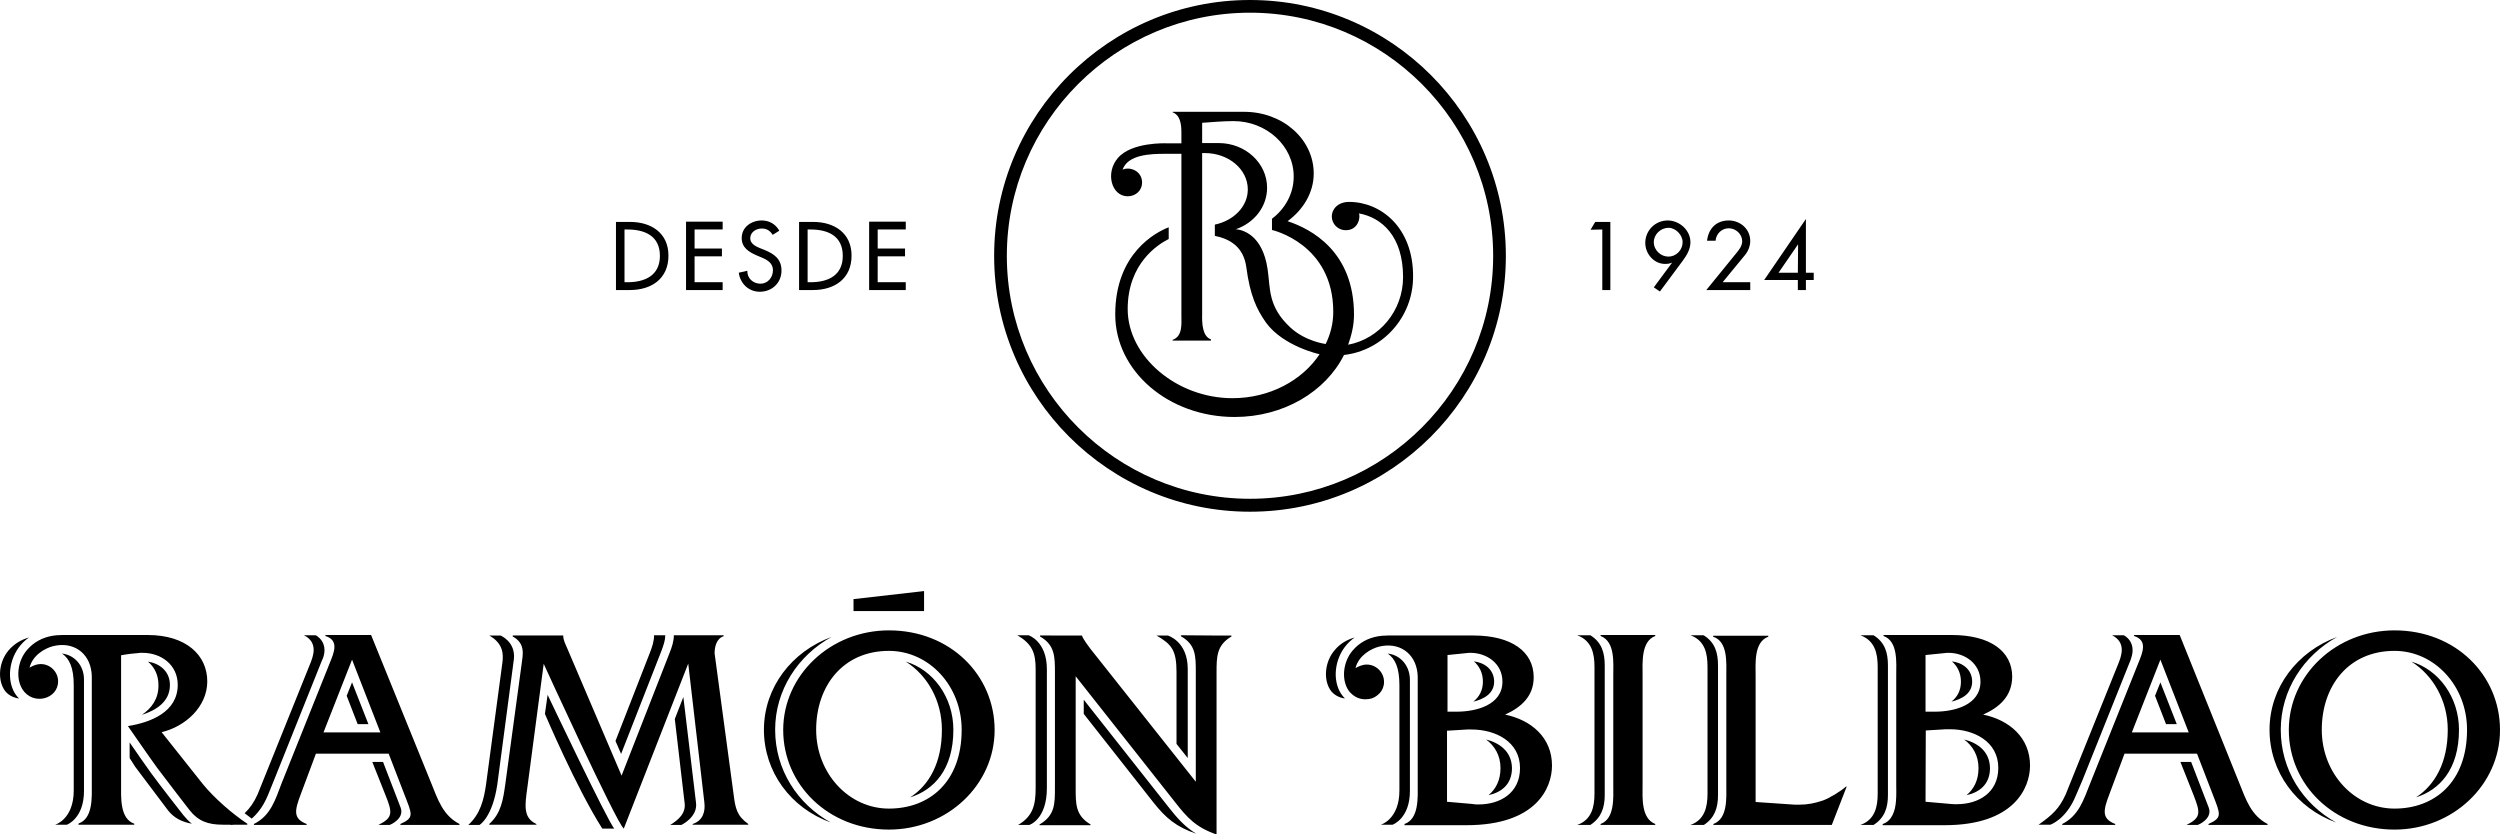
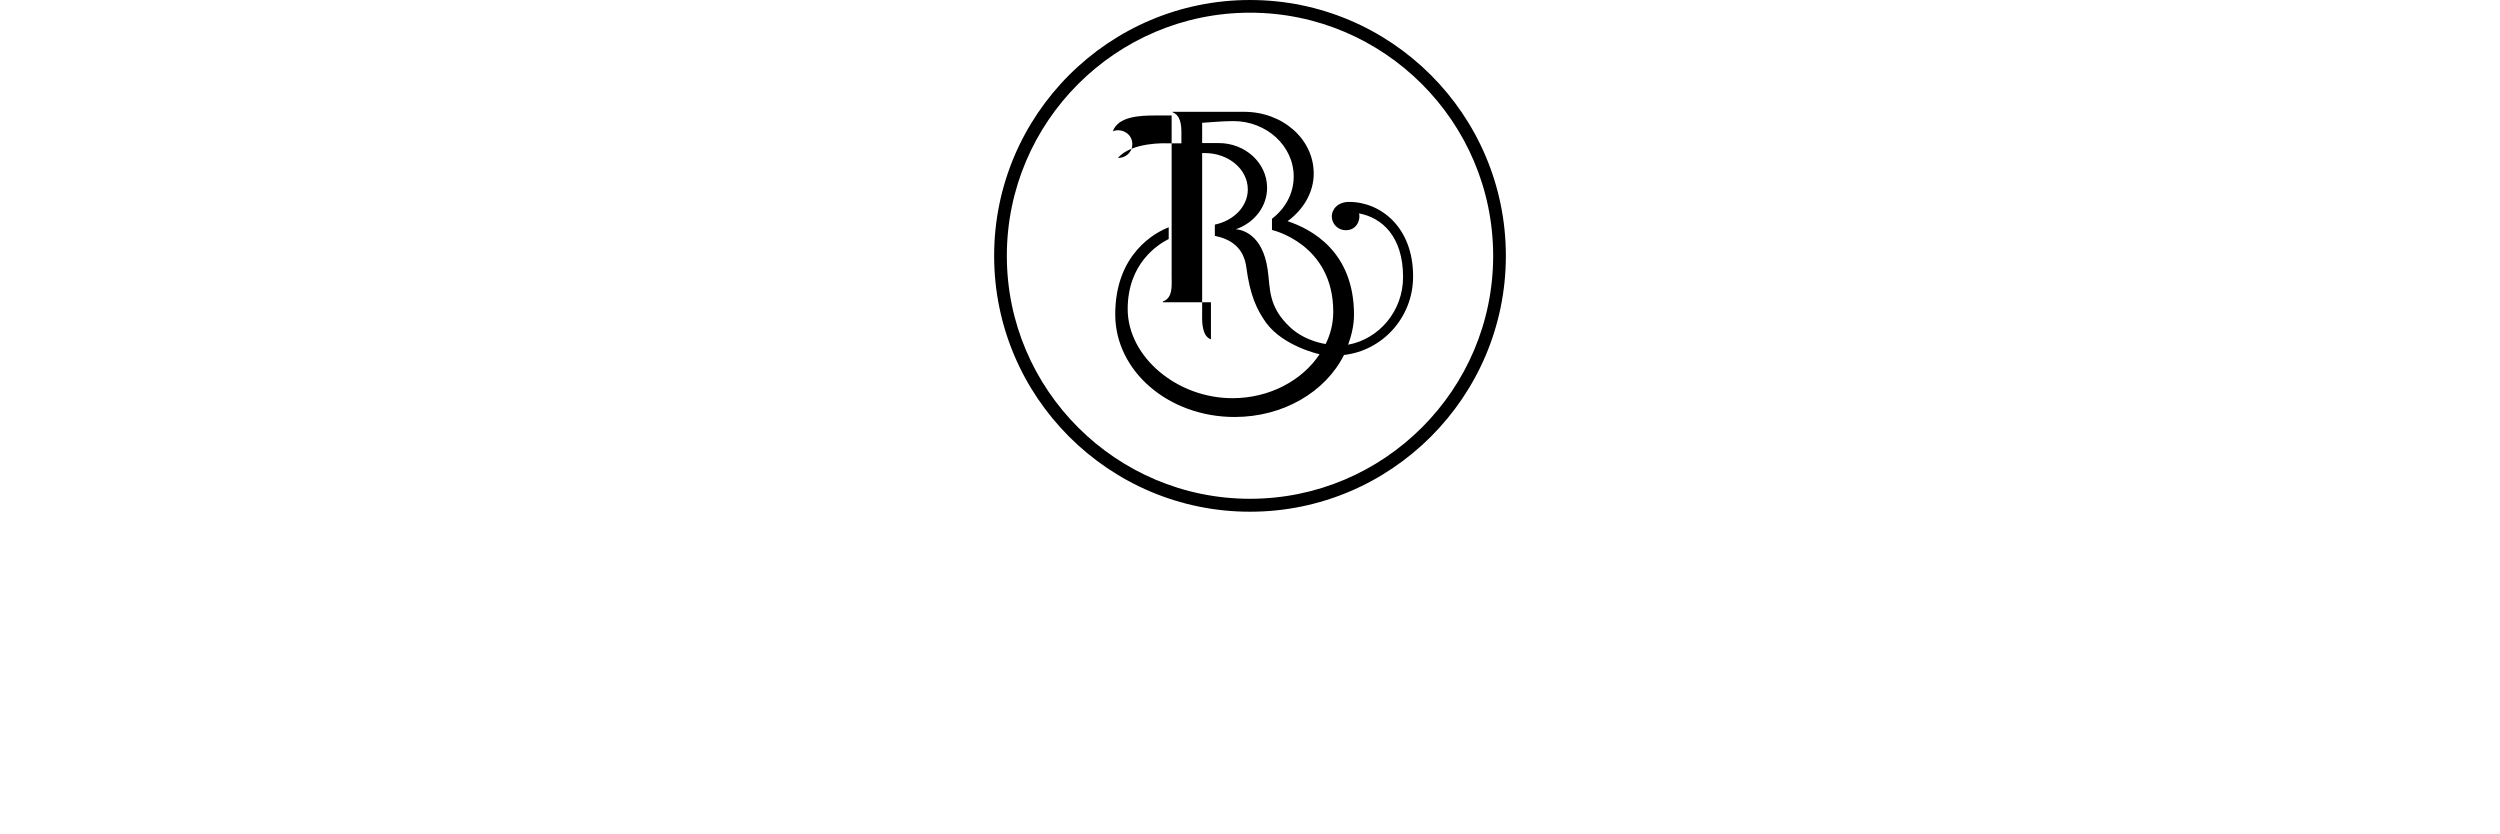
<svg xmlns="http://www.w3.org/2000/svg" version="1.1" id="Layer_1" x="0px" y="0px" viewBox="0 0 1024 341.6" style="enable-background:new 0 0 1024 341.6;" xml:space="preserve">
-   <path id="secondary" d="M75.2,334c1.1,1.3,2.2,2.5,3.4,3.4c-4-0.7-7.3-2.3-9.8-5.5l-13.4-17.8l-2.3-3.6v-6.4  c2.8,4.1,6.8,9.8,8.6,12.3C65,321,74.8,333.5,75.2,334 M58.1,292.8c5.7-1.8,11.5-5.3,11.5-12.2c0-5.8-4.4-8.9-9-9.6  c2.7,2.3,4.3,5.5,4.3,9.6C65,286.2,62.1,290.1,58.1,292.8 M274.5,337.9h4.6c0,0,6.7-3.2,6-9l-5.2-43.4l-3.5,9l3.7,31.7  c0,0,0.2,1.9,0.3,2.5C281.1,333.1,277.8,335.9,274.5,337.9 M223.2,292.4c0,0,12.7,30,23.5,47h4.9c-2.8-3.2-27.3-54.8-27.3-54.8  L223.2,292.4z M271,266.4c0.8-2.2,1.5-4.2,1.5-6.2h-4.6v0.1c0,2.4-0.8,4.8-1.8,7.3l-14,35.9l2.3,5.3L271,266.4z M210.5,269.9  c0.7-7.1-5.5-9.6-5.5-9.6h-4.6c5.8,3.3,5.8,7.7,5.4,11l-6.7,49.9c-0.9,6.4-2.4,12.3-7.3,16.7h4.6c0,0,5.3-3,7.3-16.6L210.5,269.9z   M486.5,310.5V274c0-11.4-8.2-13.7-8.2-13.7h-4.6c6.2,3.6,8.2,6,8.2,15v29.4L486.5,310.5z M428.8,274.1c0-11.5-7.5-13.9-7.5-13.9  h-4.6c6.1,3.6,7.5,7.2,7.5,13.9v48.7c0,6.7-1,11.5-7.2,15.1h4.6c0,0,7.2-2.2,7.2-15.1V274.1L428.8,274.1z M478.4,330.3l-34.5-43.7  v5.8l28.4,36.1c5.2,6.6,9.5,10.2,17.7,13C485.2,338.6,482.1,335,478.4,330.3 M603.5,287.4c4.1-1,8.5-3.2,8.5-8.2s-4-7.8-8.3-8.3  c2.2,1.9,3.7,4.7,3.7,8.3C607.4,282.9,605.8,285.5,603.5,287.4 M608.7,302.9c3.5,2.6,5.9,6.5,5.9,11.7c0,5-1.9,8.6-4.9,11.1  c5.1-1.1,9.6-4.3,9.6-11.1C619.2,307.6,613.9,304.2,608.7,302.9 M799.3,287.4c4.1-1,8.5-3.2,8.5-8.2s-4-7.8-8.3-8.3  c2.2,1.9,3.7,4.7,3.7,8.3C803.2,282.9,801.7,285.5,799.3,287.4 M804.5,302.9c3.5,2.6,5.9,6.5,5.9,11.7c0,5-1.9,8.6-4.9,11.1  c5.1-1.1,9.6-4.3,9.6-11.1C815,307.6,809.8,304.2,804.5,302.9 M882.7,285l4.5,11.6h4.4l-6.7-17.1L882.7,285z M853,319.5l19.7-49.2  l0.2-0.6c2.4-7-3-9.5-3-9.5h-4.8c6.2,3.1,3.5,9.1,2.7,11.3l-21.7,53.9c-2.6,5.7-5.3,8.3-11.1,12.4h4.8c0,0,6.5-2.1,10.5-12  L853,319.5z M904.7,330.8c-0.4-1.1-7.2-18.7-7.2-18.7h-4.4l5.4,13.6c2.8,7.2,3.1,9.2-2.9,12.2h4.6  C900.3,337.9,906.4,335.4,904.7,330.8 M288.5,328.6c0.5,4-0.7,7.6-4.8,8.9v0.3h14.8h8v-0.3c-4.7-3.3-5.3-6.5-6-12l-7.8-57.9  c0-2.7,0.8-6.1,3.7-7v-0.4h-8H276v0.1c0,2.4-0.8,4.8-1.8,7.3l-19.6,50.1l-22.2-52c-0.7-1.7-1.7-3.4-1.7-5.3v-0.1h-8H210v0.4  c5.4,2.9,4.1,7.7,3.7,11L207,321c-0.9,6.4-1.7,12.1-6.6,16.5v0.3h11.3h8v-0.3c-5.5-2.5-4.7-7.7-3.7-14.9l6.7-50.7  c0,0,29.6,64.8,32.8,67.5l26.4-67.6L288.5,328.6z M483.7,260.2v0.4c6.2,3.5,6.1,8.3,6.1,14.9v44.7l-43.2-54.5c0,0-3-3.9-3.4-5.3  v-0.1h-8H426v0.4c6.1,3.5,6.1,8.3,6.1,14.9v47.1c0,6.6,0,11.3-6.3,15v0.3h12.9h8v-0.3c-6.2-3.7-6.1-8.4-6.1-15V277l40.5,51.3  c5.2,6.7,8.8,10.6,17.2,13.5v-66.2c0-6.6,0-11.3,6.1-14.9v-0.4h-8L483.7,260.2L483.7,260.2z M660.8,276.8v44.5  c0,5.3,0.7,14-5.2,16.2v0.4H670h8v-0.4c-5.9-2.3-5.2-10.9-5.2-16.2v-44.5c0-5.3-0.7-14.1,5.2-16.3v-0.4h-8h-14.4v0.4  C661.6,262.8,660.8,271.4,660.8,276.8 M707.1,276.8v44.5c0,5.3,0.7,14-5.3,16.2v0.4h40.5h8l6.1-15.7h-0.3c-0.7,0.6-1.5,1.2-2.2,1.7  c-0.3,0.2-0.5,0.3-0.8,0.5c-0.5,0.3-1,0.7-1.5,1c-0.3,0.2-0.6,0.3-0.9,0.5c-0.5,0.2-0.9,0.5-1.4,0.8c-0.3,0.2-0.7,0.3-1,0.5  c-0.5,0.2-0.9,0.4-1.4,0.6c-0.2,0.1-0.4,0.1-0.6,0.2c-2.9,1-6,1.6-9.3,1.6c-0.6,0-1.2,0-1.8,0l-16.1-1.1v-51.4  c0-5.3-0.8-14.1,5.2-16.3v-0.4h-8h-14.6v0.4C707.8,262.8,707.1,271.4,707.1,276.8 M917.2,320.7c2.7,6.7,4.8,13.3,11.6,16.8v0.4h-8  h-16.2v-0.4c5.8-2.6,4.9-3.9,1.7-12.2l-6.4-16.6H892h-21.8l-6.2,16.6c-2.5,6.6-3.3,10,2.4,12.2v0.4h-8h-13.7v-0.4  c6.8-3.4,8.8-10,11.5-16.8l19.7-49.2c1.7-4.2,3.9-9.2-1.8-11v-0.4h10.7h8L917.2,320.7 M896.5,300l-11.6-29.8L873.2,300h15.3H896.5z   M25.4,267.7c3.1,2.1,4.8,5.9,4.8,13v11.9v31.2c0,11.8-7.6,14-7.6,14h4.8c0,0,7-2.5,7-13.8v-45.7C34.4,272.3,30.2,268.2,25.4,267.7   M8.4,264.3c1-1.2,2.2-2.3,3.5-3.2c-3.2,0.9-6.1,2.6-8.4,5.3c-3.8,4.5-4.6,11.4-1.9,15.9c1.3,2.2,3.7,3.5,6.2,3.8  c-0.6-0.6-1.2-1.3-1.7-2.1C2.7,278.4,3.7,269.9,8.4,264.3 M378.5,242.1l-28.9,3.3v4.9h28.9V242.1L378.5,242.1z M364.1,258.2  c25.1,0,43.3,18.3,43.3,40.8s-19.4,40.8-43.3,40.8c-24.7,0-43.3-18.3-43.3-40.8C320.8,276.5,340.2,258.2,364.1,258.2 M364.1,331.2  c16.5,0,29.8-10.8,29.8-32.3c0-17.9-13.3-32.3-29.8-32.3c-18.9,0-29.8,14.5-29.8,32.3C334.3,316.8,347.7,331.2,364.1,331.2   M317.5,298.9c0-16.2,9.3-30.4,23.1-38c-16.2,5.9-27.7,20.6-27.7,38c0,17.3,11,32.1,27.4,38C326.6,329.3,317.5,315.3,317.5,298.9   M390.5,298.9c0-13.3-8.3-24.6-19.5-27.9c8.9,5.6,14.8,16,14.8,27.9c0,13.4-5.1,22.6-13,27.7C382.4,323.6,390.5,315.3,390.5,298.9   M657.3,325.7v-53.1c0-5.2-1.2-9.5-5.9-12.4H646c6,2.2,7.1,7.5,7.1,13v51.9c0,5.3-1.1,10.7-7.1,12.8h5.4  C655.9,335,657.3,330.7,657.3,325.7 M703.7,325.7v-53.1c0-5.2-1.2-9.5-5.9-12.4h-5.4c6,2.2,7,7.5,7,13v51.9c0,5.3-1.1,10.7-7,12.8  h5.5C702.4,335,703.7,330.7,703.7,325.7 M773.3,325.7v-53.1c0-5.2-1.2-9.5-5.9-12.4H762c6,2.2,7.1,7.5,7.1,13v51.9  c0,5.3-1.1,10.7-7.1,12.8h5.4C772,335,773.3,330.7,773.3,325.7 M980.8,258.2c25,0,43.2,18.3,43.2,40.8s-19.4,40.8-43.2,40.8  c-24.7,0-43.3-18.3-43.3-40.8S956.8,258.2,980.8,258.2 M980.8,331.2c16.4,0,29.7-10.8,29.7-32.3c0-17.9-13.3-32.3-29.7-32.3  c-19,0-29.8,14.5-29.8,32.3C951,316.8,964.3,331.2,980.8,331.2 M934.2,298.9c0-16.2,9.3-30.4,23.1-38c-16.2,5.9-27.7,20.6-27.7,38  c0,17.3,11,32.1,27.3,38C943.2,329.3,934.2,315.3,934.2,298.9 M1007.2,298.9c0-13.3-8.3-24.6-19.5-27.9c8.9,5.6,14.9,16,14.9,27.9  c0,13.4-5.2,22.6-13,27.7C999.1,323.6,1007.2,315.3,1007.2,298.9 M142,285l4.5,11.6h4.4l-6.7-17.1L142,285z M94.4,337.9h1.7  c-0.6,0-1-0.1-1.5-0.1C94.5,337.8,94.5,337.8,94.4,337.9 M129.3,260.2h-4.8c6.2,3.1,3.5,9.1,2.7,11.3l-21.7,53.9  c-1.5,3.3-3.1,5.6-5.3,7.7c1,0.8,2,1.5,2.9,2.2c2.1-1.8,4.6-4.7,6.6-9.5l2.6-6.4l19.7-49.2l0.3-0.6  C134.7,262.8,129.3,260.2,129.3,260.2 M164.1,330.8c-0.4-1.1-7.2-18.7-7.2-18.7h-4.4l5.4,13.6c2.9,7.2,3.1,9.2-2.9,12.2h4.6  C159.7,337.9,165.8,335.4,164.1,330.8 M176.6,320.7c2.7,6.7,4.8,13.3,11.6,16.8v0.4h-8H164v-0.4c5.8-2.6,4.8-3.9,1.6-12.2l-6.4-16.6  h-8h-21.8l-6.2,16.6c-2.5,6.6-3.3,10,2.4,12.2v0.4h-8H104v-0.4c6.9-3.4,8.8-10,11.4-16.8l19.7-49.2c1.7-4.2,3.9-9.2-1.8-11v-0.4H144  h8L176.6,320.7 M155.8,300l-11.6-29.8L132.5,300h15.3H155.8z M568.4,267.7c3.1,2.1,4.8,5.9,4.8,13v11.9v31.2c0,11.8-7.6,14-7.6,14  h4.8c0,0,7.1-2.5,7.1-13.8v-45.7C577.4,272.3,573.3,268.2,568.4,267.7 M551.4,264.3c1-1.2,2.2-2.3,3.5-3.2c-3.2,0.9-6.1,2.6-8.3,5.3  c-3.8,4.5-4.6,11.4-1.9,15.9c1.3,2.2,3.8,3.5,6.2,3.8c-0.6-0.6-1.2-1.3-1.7-2.1C545.7,278.4,546.7,269.9,551.4,264.3 M616.5,292.7  c10.6,2.2,19.2,9.3,19.2,20.9c0,9.1-6.4,24.4-35,24.4h-25.4v-0.5c6-2.1,5.4-11,5.4-16.3v-43c0-0.8,0-1.6-0.1-2.5  c-0.9-8.3-7.7-12.9-15.9-10.8c-3,0.8-8.2,3.5-9.5,8.8c0,0,0.7-0.5,1.8-0.9c0.1-0.1,0.3-0.1,0.4-0.1c0.2-0.1,0.3-0.1,0.5-0.2  c0.5-0.2,1.2-0.3,1.8-0.3c3.9,0,7.1,3.2,7.1,7.1c0,2.3-1.1,4.2-2.8,5.5v0.1c0,0-0.1,0-0.1,0.1c-1.2,0.9-2.6,1.4-4.2,1.4  c-0.5,0-1-0.1-1.5-0.2c-2.4-0.3-4.8-1.6-6.1-3.8c-2.7-4.5-1.9-11.4,1.9-15.9c2.8-3.3,6.4-5.2,10.6-5.9c0.4-0.1,2.3-0.3,3.9-0.3h34.9  c15.6,0,24.7,6.6,24.7,17.1C628.2,285.2,623.1,289.7,616.5,292.7 M592.8,291.5h3.9c7.7,0,18.7-2.6,18.7-12.3  c0-7.5-6.5-11.8-13.1-11.8c-0.5,0-1,0-1.5,0.1l-7.9,0.8v23.2H592.8z M605.6,329.5c8.8,0,17-4.6,17-14.9c0-10.8-10-15.8-19.9-15.8  c-0.5,0-1.1,0-1.7,0l-8.3,0.5v29.1l10.3,0.9C603.9,329.5,604.7,329.5,605.6,329.5 M812.3,292.7c10.6,2.2,19.2,9.3,19.2,20.9  c0,9.1-6.5,24.4-35,24.4h-25.4l0.1-0.5c3.8-1.3,5.1-5.4,5.4-9.5c0.2-2.4,0.1-4.8,0.1-6.8v-44.5c0-5.3,0.8-14-5.2-16.2v-0.4h20h8  c15.6,0,24.7,6.6,24.7,17.1C824.1,285.2,819,289.7,812.3,292.7 M788.7,291.5h3.9c7.7,0,18.6-2.6,18.6-12.3c0-7.5-6.5-11.8-13.1-11.8  c-0.5,0-1,0-1.5,0.1l-7.9,0.8V291.5z M788.7,328.4l10.3,0.9c0.8,0.1,1.7,0.1,2.5,0.1c8.8,0,17-4.6,17-14.9c0-10.8-10-15.8-19.8-15.8  c-0.5,0-1.1,0-1.6,0l-8.3,0.5L788.7,328.4L788.7,328.4z M616.5,292.7c10.6,2.2,19.2,9.3,19.2,20.9c0,9.1-6.4,24.4-35,24.4h-25.4  v-0.5c6-2.1,5.4-11,5.4-16.3v-43c0-0.8,0-1.6-0.1-2.5c-0.9-8.3-7.7-12.9-15.9-10.8c-3,0.8-8.2,3.5-9.5,8.8c0,0,2.3-1.5,4.6-1.5  c3.9,0,7.1,3.2,7.1,7.1c0,7.3-10.5,10.1-14.7,3.1c-2.7-4.5-1.9-11.4,1.9-15.9c2.8-3.3,6.4-5.2,10.6-5.9c0.4-0.1,2.3-0.3,3.9-0.3  h34.9c15.6,0,24.7,6.6,24.7,17.1C628.2,285.2,623.1,289.7,616.5,292.7 M592.8,291.5h3.9c7.7,0,18.7-2.6,18.7-12.3  c0-7.5-6.5-11.8-13.1-11.8c-0.5,0-1,0-1.5,0.1l-7.9,0.8v23.2H592.8z M605.6,329.5c8.8,0,17-4.6,17-14.9c0-10.8-10-15.8-19.9-15.8  c-0.5,0-1.1,0-1.7,0l-8.3,0.5v29.1l10.3,0.9C603.9,329.5,604.7,329.5,605.6,329.5 M83.2,321.3l-17-21.4c9.7-2.3,18.7-10.4,18.7-20.8  c0-10.7-8.6-19-24.4-19h-35c-1.7,0-3.5,0.2-3.9,0.3c-4.2,0.7-7.8,2.6-10.6,5.9c-3.8,4.5-4.6,11.4-1.9,15.9c4.3,7,14.7,4.2,14.7-3.1  c0-3.9-3.2-7.1-7.1-7.1c-2.4,0-4.6,1.5-4.6,1.5c1.3-5.3,6.5-8,9.5-8.8c8.2-2.1,15,2.5,15.9,10.8c0.1,0.8,0.1,1.7,0.1,2.5v43  c0,5.3,0.6,14.2-5.4,16.3l-0.1,0.5H55v-0.4c-6-2.1-5.4-10.9-5.4-16.4v-52.6c2.7-0.5,5.3-0.8,8-1c0.3,0,0.5,0,0.8,0  c7.6,0,14.4,4.9,14.4,13.1c0,11.1-11,15.4-20.4,16.9c0,0,8.9,12.9,11.9,17c3.4,4.6,13.4,17.5,13.4,17.5c3.5,4.4,7.4,5.9,13.7,5.9  h9.9v-0.4C95.1,333.3,87.8,326.9,83.2,321.3 M252.3,118.8h5.7c8.8,0,15.8-4.6,15.8-14.1c0-9.3-7.1-13.8-15.7-13.8h-5.8V118.8z   M255.8,94h1.2c7.1,0,13.3,2.6,13.3,10.8c0,8.1-6.2,10.8-13.3,10.8h-1.2V94L255.8,94z M281,118.8h15v-3.2h-11.5V105h11.2v-3.2h-11.2  V94H296v-3.2h-15V118.8L281,118.8z M319.2,94.5c-1.5-2.7-4.1-4.2-7.2-4.2c-4.2,0-8.2,2.7-8.2,7.2c0,3.9,2.9,5.7,6.1,7.1l1.9,0.8  c2.4,1,4.8,2.3,4.8,5.3c0,2.9-2.1,5.5-5.1,5.5s-5.5-2.2-5.4-5.3l-3.5,0.8c0.6,4.5,4.1,7.8,8.6,7.8c5,0,8.9-3.6,8.9-8.7  c0-4.7-3-6.8-6.9-8.4l-2-0.8c-1.7-0.7-3.9-1.8-3.9-4c0-2.5,2.4-4,4.7-4c2.1,0,3.4,0.9,4.5,2.6L319.2,94.5z M327.4,118.8h5.6  c8.8,0,15.8-4.6,15.8-14.1c0-9.3-7.1-13.8-15.7-13.8h-5.8v27.9H327.4z M330.8,94h1.2c7.1,0,13.2,2.6,13.2,10.8  c0,8.1-6.1,10.8-13.2,10.8h-1.2V94z M356,118.8h15v-3.2h-11.5V105h11.2v-3.2h-11.2V94H371v-3.2h-15V118.8z M656.3,94v24.8h3.3V90.9  h-6.2l-1.9,3.2L656.3,94L656.3,94z M679.9,119.4l9.5-12.8c1.6-2.2,3-4.6,3-7.4c0-4.9-4.5-8.9-9.3-8.9c-5.1,0-9.2,4.1-9.2,9.2  c0,4.4,3.5,8.6,8.1,8.6c1,0,1.9-0.1,2.7-0.5l0.1,0.1l-7.4,10L679.9,119.4z M689.2,99.2c0,3-2.4,5.9-5.9,5.9c-2.9,0-5.9-2.5-5.9-5.9  c0-3.2,2.8-5.9,6.1-5.9C686.5,93.4,689.2,96.3,689.2,99.2 M705.6,115.6l9.2-11.2c1.3-1.6,2.1-3.7,2.1-5.7c0-4.9-4.1-8.4-8.8-8.4  c-5.1,0-8.3,3.3-8.9,8.3h3.5c0.2-2.8,2.5-5.1,5.4-5.1s5.5,2.4,5.5,5.3c0,1.9-1.3,3.6-2.5,5l-12.2,15h18v-3.2L705.6,115.6  L705.6,115.6z M739.7,111.7v-22l-17.1,25h13.8v4.1h3.3v-4.1h3.2v-3H739.7z M736.4,111.7h-7.9l7.9-11.5h0.1L736.4,111.7L736.4,111.7z  " />
-   <path id="primary" d="M552.6,82.7c-4.8,0-7.1,3.2-7.1,5.9c0,3.2,2.6,5.7,5.7,5.7c5.4,0,6.1-5.7,5.4-6.9c9.4,1.7,18.1,9.4,18.1,26.1  c0,13.8-9.7,25.3-22.5,27.7c1.4-3.9,2.4-8,2.4-12.3c0-25.9-17.5-35.1-27.2-38.3c6.4-4.7,10.7-11.7,10.7-19.5  c0-14.2-12.8-25.3-28.5-25.3h-29.3V46c3.2,1.2,3.6,5,3.6,8.4v4.3h-6.2c0,0-14.2-0.6-19.8,6c-5.3,6.1-2.6,15.7,4,15.7  c3.4,0,5.9-2.5,5.9-5.6c0-4.8-5-6.7-8-5.3c2.2-6.2,11.3-6.5,17.5-6.5h6.6c0,19.5,0,65.9,0,65.9c0,3.7,0.6,8.8-3.6,10.3v0.3H496V139  c-3.5-1.2-3.7-6.6-3.6-10.3v-66h1.1c9.7,0,17.6,6.6,17.6,14.9c0,7-5.8,12.8-13.5,14.4v4.6c6.3,1.3,11.8,4.6,12.9,12.9  c1.5,11.4,4.2,17.2,8.1,22.7c7.1,9.7,21.9,12.9,21.9,12.9c-7.1,10.7-20.4,18-35.7,18c-22.8,0-42.9-17-42.9-36.5  c0-18.7,12.4-26.5,16.8-28.7v-4.8c-5.2,2-21.9,10.6-21.9,35.7c0,23.2,21.8,42,48.9,42c20.1,0,37.3-10.4,44.8-25.4  c15.8-1.8,28.3-15.4,28.3-32.1C578.9,93.2,565.6,82.7,552.6,82.7 M506.2,93.9c7.5-2.6,12.8-9.2,12.8-17c0-10.1-8.9-18.3-19.8-18.3  h-6.8v-8.3c3-0.2,8.6-0.7,12.8-0.7c13.6,0,24.7,10.2,24.7,22.7c0,7-3.5,13.2-8.9,17.3v4.6c0,0,25.1,5.6,25.1,33.5  c0,4.7-1.1,9.1-3.1,13.2c0,0-8.2-1-14.4-6.7c-9.4-8.7-8.2-16-9.4-24C517.1,96,508.8,94.1,506.2,93.9 M512,0  c-57.8,0-104.8,47-104.8,104.8s47,104.8,104.8,104.8s104.8-47,104.8-104.8S569.8,0,512,0 M512,204.3c-54.9,0-99.6-44.7-99.6-99.5  c0-54.9,44.7-99.6,99.6-99.6s99.6,44.7,99.6,99.6C611.6,159.7,566.9,204.3,512,204.3" />
+   <path id="primary" d="M552.6,82.7c-4.8,0-7.1,3.2-7.1,5.9c0,3.2,2.6,5.7,5.7,5.7c5.4,0,6.1-5.7,5.4-6.9c9.4,1.7,18.1,9.4,18.1,26.1  c0,13.8-9.7,25.3-22.5,27.7c1.4-3.9,2.4-8,2.4-12.3c0-25.9-17.5-35.1-27.2-38.3c6.4-4.7,10.7-11.7,10.7-19.5  c0-14.2-12.8-25.3-28.5-25.3h-29.3V46c3.2,1.2,3.6,5,3.6,8.4v4.3h-6.2c0,0-14.2-0.6-19.8,6c3.4,0,5.9-2.5,5.9-5.6c0-4.8-5-6.7-8-5.3c2.2-6.2,11.3-6.5,17.5-6.5h6.6c0,19.5,0,65.9,0,65.9c0,3.7,0.6,8.8-3.6,10.3v0.3H496V139  c-3.5-1.2-3.7-6.6-3.6-10.3v-66h1.1c9.7,0,17.6,6.6,17.6,14.9c0,7-5.8,12.8-13.5,14.4v4.6c6.3,1.3,11.8,4.6,12.9,12.9  c1.5,11.4,4.2,17.2,8.1,22.7c7.1,9.7,21.9,12.9,21.9,12.9c-7.1,10.7-20.4,18-35.7,18c-22.8,0-42.9-17-42.9-36.5  c0-18.7,12.4-26.5,16.8-28.7v-4.8c-5.2,2-21.9,10.6-21.9,35.7c0,23.2,21.8,42,48.9,42c20.1,0,37.3-10.4,44.8-25.4  c15.8-1.8,28.3-15.4,28.3-32.1C578.9,93.2,565.6,82.7,552.6,82.7 M506.2,93.9c7.5-2.6,12.8-9.2,12.8-17c0-10.1-8.9-18.3-19.8-18.3  h-6.8v-8.3c3-0.2,8.6-0.7,12.8-0.7c13.6,0,24.7,10.2,24.7,22.7c0,7-3.5,13.2-8.9,17.3v4.6c0,0,25.1,5.6,25.1,33.5  c0,4.7-1.1,9.1-3.1,13.2c0,0-8.2-1-14.4-6.7c-9.4-8.7-8.2-16-9.4-24C517.1,96,508.8,94.1,506.2,93.9 M512,0  c-57.8,0-104.8,47-104.8,104.8s47,104.8,104.8,104.8s104.8-47,104.8-104.8S569.8,0,512,0 M512,204.3c-54.9,0-99.6-44.7-99.6-99.5  c0-54.9,44.7-99.6,99.6-99.6s99.6,44.7,99.6,99.6C611.6,159.7,566.9,204.3,512,204.3" />
</svg>